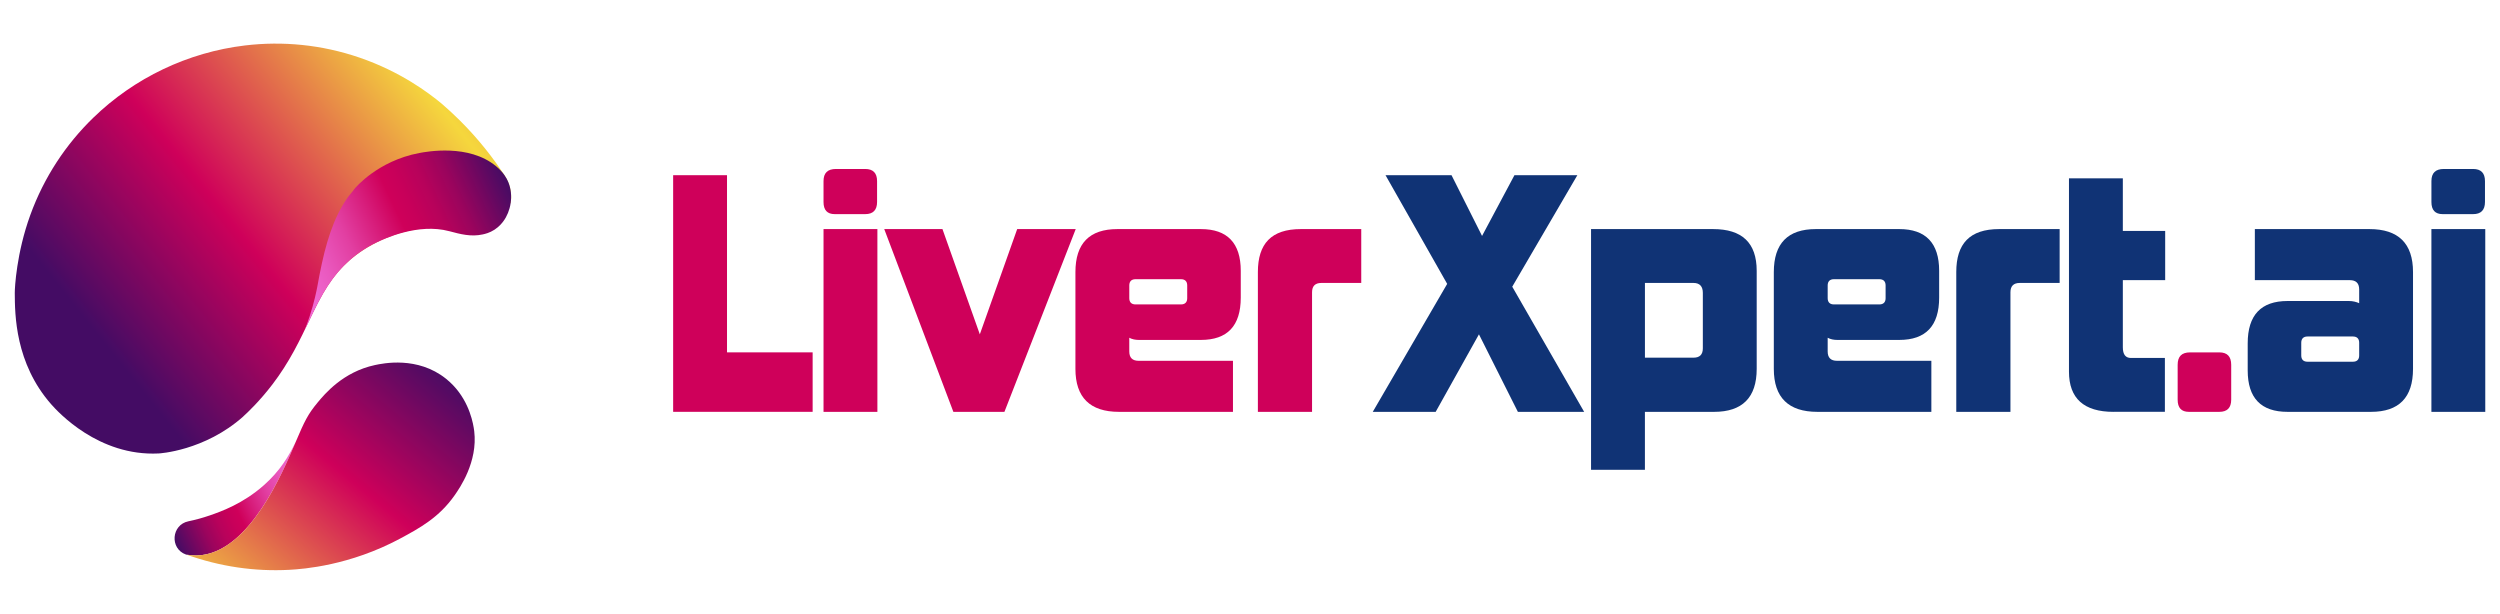
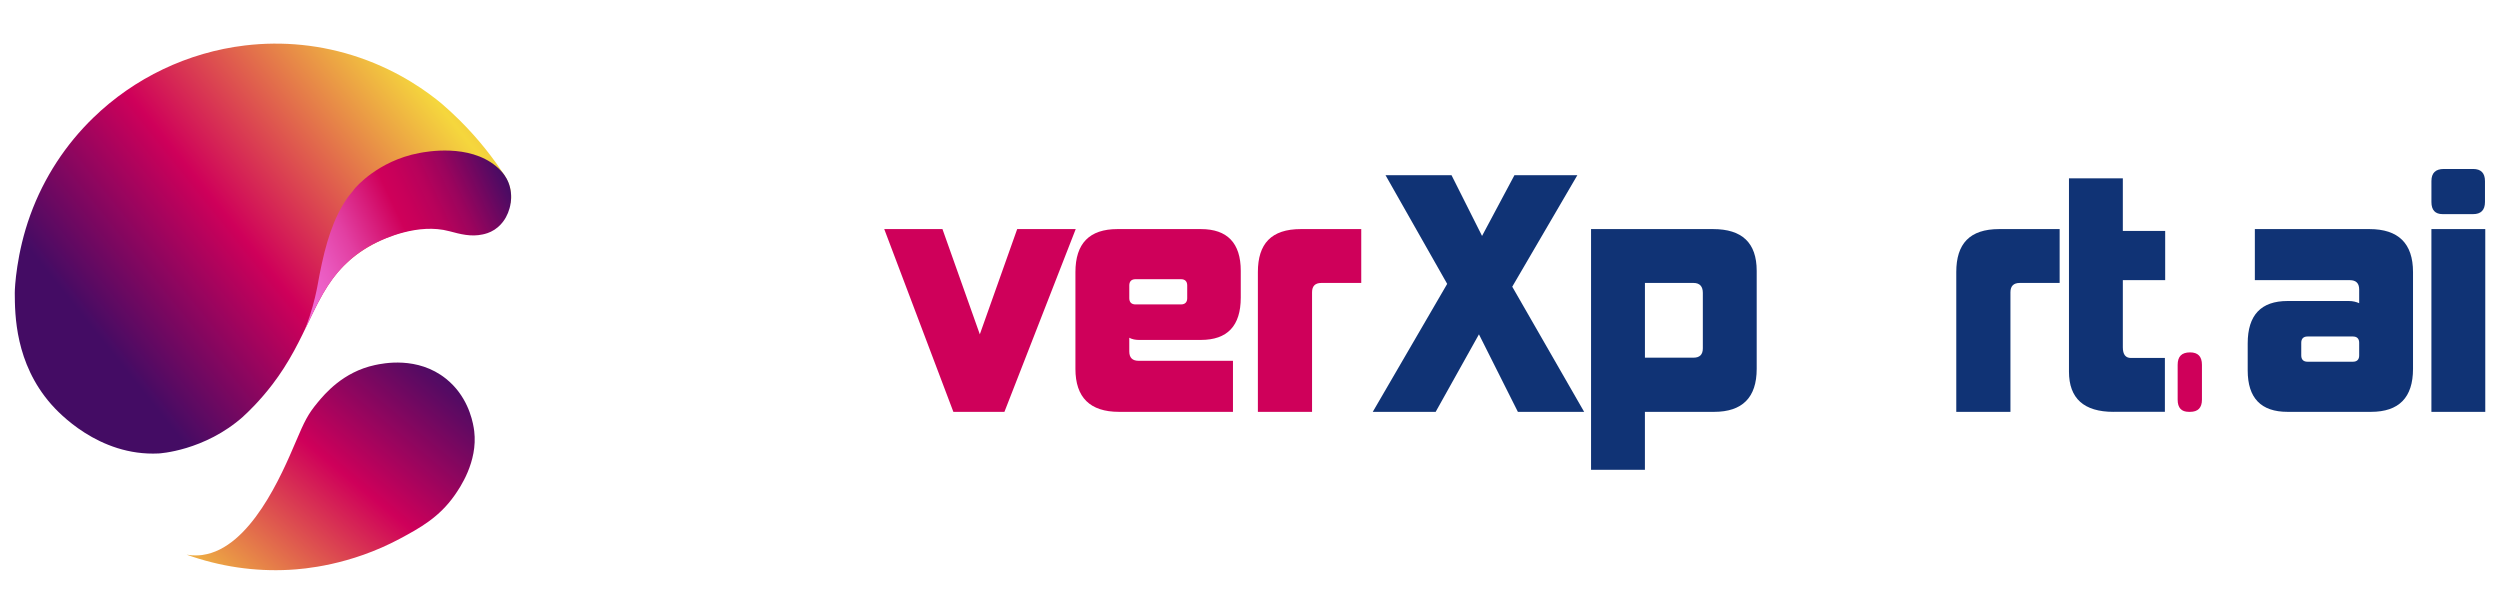
<svg xmlns="http://www.w3.org/2000/svg" id="Layer_1" data-name="Layer 1" viewBox="0 0 1120 275">
  <defs>
    <style>
      .cls-1 {
        fill: #cf005a;
      }

      .cls-2 {
        fill: url(#linear-gradient-2);
      }

      .cls-3 {
        fill: #103375;
      }

      .cls-4 {
        fill: url(#linear-gradient-4);
      }

      .cls-5 {
        fill: url(#linear-gradient-3);
      }

      .cls-6 {
        fill: url(#linear-gradient);
      }
    </style>
    <linearGradient id="linear-gradient" x1="5008.48" y1="1047.52" x2="5076.73" y2="1047.52" gradientTransform="translate(5115.42 -978.09) rotate(154.75)" gradientUnits="userSpaceOnUse">
      <stop offset="0" stop-color="#f16ed7" />
      <stop offset=".08" stop-color="#ef68d0" />
      <stop offset=".18" stop-color="#ea59bf" />
      <stop offset=".31" stop-color="#e23fa2" />
      <stop offset=".44" stop-color="#d71c7a" />
      <stop offset=".54" stop-color="#cf005a" />
      <stop offset=".6" stop-color="#c8005a" />
      <stop offset=".69" stop-color="#b7025b" />
      <stop offset=".79" stop-color="#9a045d" />
      <stop offset=".89" stop-color="#720760" />
      <stop offset="1" stop-color="#440c64" />
    </linearGradient>
    <linearGradient id="linear-gradient-2" x1="201.09" y1="165.59" x2="18.33" y2="387.4" gradientUnits="userSpaceOnUse">
      <stop offset="0" stop-color="#440c64" />
      <stop offset=".23" stop-color="#cf005a" />
      <stop offset=".54" stop-color="#f5d73d" />
      <stop offset="1" stop-color="#cf005a" />
    </linearGradient>
    <linearGradient id="linear-gradient-3" x1="5069.39" y1="1147.39" x2="4738.08" y2="1225.89" gradientTransform="translate(5115.42 -978.09) rotate(154.75)" gradientUnits="userSpaceOnUse">
      <stop offset="0" stop-color="#440c64" />
      <stop offset=".23" stop-color="#cf005a" />
      <stop offset=".54" stop-color="#f5d73d" />
      <stop offset="1" stop-color="#cf005a" />
    </linearGradient>
    <linearGradient id="linear-gradient-4" x1="4872.67" y1="1131.57" x2="4983.21" y2="1131.57" gradientTransform="translate(5115.42 -978.09) rotate(154.75)" gradientUnits="userSpaceOnUse">
      <stop offset="0" stop-color="#440c64" />
      <stop offset=".11" stop-color="#720760" />
      <stop offset=".21" stop-color="#9a045d" />
      <stop offset=".31" stop-color="#b7025b" />
      <stop offset=".4" stop-color="#c8005a" />
      <stop offset=".46" stop-color="#cf005a" />
      <stop offset=".56" stop-color="#d71c7a" />
      <stop offset=".69" stop-color="#e23fa2" />
      <stop offset=".82" stop-color="#ea59bf" />
      <stop offset=".92" stop-color="#ef68d0" />
      <stop offset="1" stop-color="#f16ed7" />
    </linearGradient>
  </defs>
  <g>
-     <path class="cls-1" d="M301.57,184.51v-106.02h24.13v79.37h38.36v26.64h-62.49Z" />
-     <path class="cls-1" d="M373.96,95.93c-3.35,0-5.02-1.81-5.02-5.44v-9.35c0-3.63,1.81-5.44,5.58-5.44h13.11c3.49,0,5.3,1.81,5.3,5.44v9.35c0,3.63-1.81,5.44-5.3,5.44h-13.67ZM368.94,184.51v-81.88h24.13v81.88h-24.13Z" />
    <path class="cls-1" d="M427.11,184.51l-30.97-81.88h26.08l16.74,47.15,16.74-47.15h26.22l-31.94,81.88h-22.88Z" />
    <path class="cls-1" d="M501.32,184.51c-12.97,0-19.53-6.42-19.53-19.25v-43.38c0-12.83,6.28-19.25,18.83-19.25h37.38c11.86,0,17.86,6.28,17.86,18.69v12c0,12.69-6,18.97-17.86,18.97h-27.76c-1.53,0-3.07-.28-4.32-.98v6.14c0,2.79,1.39,4.19,4.18,4.19h42.27v22.88h-51.06ZM531.87,127.87c0-1.81-.98-2.79-2.79-2.79h-20.37c-1.81,0-2.79.98-2.79,2.79v5.72c0,1.81.98,2.79,2.79,2.79h20.37c1.81,0,2.79-.98,2.79-2.79v-5.72Z" />
    <path class="cls-1" d="M563.53,184.51v-62.63c0-12.69,6-19.25,19.25-19.25h27.06v24.13h-17.86c-2.79,0-4.18,1.4-4.18,4.19v53.57h-24.27Z" />
    <path class="cls-3" d="M680.01,184.51l-17.44-34.73-19.39,34.73h-28.18l33.34-57.33-27.62-48.68h29.57l13.67,27.2,14.51-27.2h28.18l-29.16,49.94,32.22,56.08h-29.71Z" />
    <path class="cls-3" d="M736.92,184.51v25.95h-24.13v-107.83h54.68c12.97,0,19.53,6.14,19.53,18.69v43.94c0,12.83-6.42,19.25-19.11,19.25h-30.97ZM762.87,131.22c0-2.93-1.39-4.46-4.18-4.46h-21.76v33.48h21.76c2.79,0,4.18-1.39,4.18-4.18v-24.83Z" />
-     <path class="cls-3" d="M814.2,184.51c-12.97,0-19.53-6.42-19.53-19.25v-43.38c0-12.83,6.28-19.25,18.83-19.25h37.38c11.86,0,17.86,6.28,17.86,18.69v12c0,12.69-6,18.97-17.86,18.97h-27.76c-1.53,0-3.07-.28-4.32-.98v6.14c0,2.79,1.39,4.19,4.18,4.19h42.27v22.88h-51.06ZM844.75,127.87c0-1.81-.98-2.79-2.79-2.79h-20.37c-1.81,0-2.79.98-2.79,2.79v5.72c0,1.81.98,2.79,2.79,2.79h20.37c1.81,0,2.79-.98,2.79-2.79v-5.72Z" />
    <path class="cls-3" d="M876.41,184.51v-62.63c0-12.69,6-19.25,19.25-19.25h27.06v24.13h-17.86c-2.79,0-4.18,1.4-4.18,4.19v53.57h-24.27Z" />
    <path class="cls-3" d="M946.85,184.51c-13.25,0-19.95-6-19.95-18v-86.63h24.13v23.58h18.97v22.04h-18.97v30.13c0,3.21,1.26,4.74,3.63,4.74h15.21v24.13h-23.02Z" />
-     <path class="cls-1" d="M980.61,184.51c-3.35,0-5.02-1.81-5.02-5.44v-15.62c0-3.77,1.81-5.58,5.58-5.58h13.11c3.49,0,5.3,1.81,5.3,5.58v15.62c0,3.63-1.81,5.44-5.3,5.44h-13.67Z" />
+     <path class="cls-1" d="M980.61,184.51c-3.35,0-5.02-1.81-5.02-5.44v-15.62c0-3.77,1.81-5.58,5.58-5.58c3.49,0,5.3,1.81,5.3,5.58v15.62c0,3.63-1.81,5.44-5.3,5.44h-13.67Z" />
    <path class="cls-3" d="M1024.83,184.51c-11.86,0-17.86-6.14-17.86-18.55v-12.14c0-12.69,6-18.97,17.86-18.97h27.48c1.81,0,3.35.42,4.6.98v-6.14c0-2.79-1.4-4.18-4.19-4.18h-42.55v-22.88h51.33c12.97,0,19.53,6.42,19.53,19.25v43.38c0,12.83-6.28,19.25-18.83,19.25h-37.38ZM1056.91,153.54c0-1.81-.98-2.79-2.79-2.79h-20.37c-1.81,0-2.79.98-2.79,2.79v5.72c0,1.81.98,2.79,2.79,2.79h20.37c1.81,0,2.79-.98,2.79-2.79v-5.72Z" />
    <path class="cls-3" d="M1094.3,95.93c-3.35,0-5.02-1.81-5.02-5.44v-9.35c0-3.63,1.81-5.44,5.58-5.44h13.11c3.49,0,5.3,1.81,5.3,5.44v9.35c0,3.63-1.81,5.44-5.3,5.44h-13.67ZM1089.27,184.51v-81.88h24.13v81.88h-24.13Z" />
  </g>
  <g>
-     <path class="cls-6" d="M83.3,248.4c.1.04.2.07.3.11,3.25.53,5.74.32,7.16.12,21.4-3.01,35.47-36.02,41.7-50.63,0,0,0,0,0,0-3.16,6.41-6.89,12.87-14.26,19.39-9.35,8.27-19.03,11.72-24.17,13.5-3.32,1.15-6.54,2.01-9.63,2.65-7.63,1.57-8.44,12.23-1.12,14.88Z" />
    <path class="cls-2" d="M90.77,248.62c-1.42.2-3.91.41-7.16-.12,14.97,5.35,30.55,7.61,45.98,6.78,6.45-.34,27.18-1.95,49.6-13.96,8.94-4.79,17.56-9.53,24.51-19.47,2.2-3.15,10.42-14.9,8.75-28.7-.03-.25-.1-.8-.22-1.51-.74-4.45-3.23-14.6-12.42-21.96-12.78-10.23-28.32-6.88-31.85-6.13-14.31,3.08-22.49,12.95-25.74,16.87-4.3,5.19-5.78,8.26-9.74,17.55-6.23,14.62-20.31,47.63-41.71,50.64Z" />
    <path class="cls-5" d="M109.02,186.52c1.86-1.66,7.33-6.85,13.02-14.3,1.87-2.45,3.55-4.86,5.08-7.25,3.37-5.23,6.02-10.3,8.41-15.16,3.21-6.54,5.93-12.7,9.23-18.38,2.61-4.5,5.57-8.69,9.43-12.53,3.37-3.36,7.43-6.46,12.52-9.24,6.76-3.7,13.41-5.8,19.27-6.97,8.56-1.71,15.44-1.46,18.55-1.31.13,0,.25.01.38.02,3.01.16,5.81-.37,8.29-1.43.29-.12.55-.24.81-.37,1.34-.67,2.25-1.3,2.49-1.46.83-.57,3.16-1.99,9.27-5.49-.03-.25-.05-.77.27-1.21.5-.69,1.64-.91,2.74-.4.19-1.18.31-2.64.16-4.31-.34-3.77-1.85-6.57-2.85-8.1-5.09-7.78-11.65-16.29-20.1-24.69-2.75-2.73-5.49-5.25-8.19-7.56-5.83-4.84-18.37-14.27-36.7-20.56-17.02-5.84-34.53-7.47-51.37-5.45-25.53,3.06-49.53,14.51-67.97,32.41-12.22,11.86-22.01,26.56-28.18,43.54-6.21,17.07-6.97,32.71-6.96,34.87.05,9.76.15,31.52,16.31,49.92,2.93,3.33,21.18,23.4,48.16,22.04,0,0,20.5-1.04,37.96-16.62Z" />
    <path class="cls-4" d="M136.63,147.55c.48-1.23,1.25-3.25,2.08-5.79,2.16-6.6,3.13-11.73,3.45-13.35,2.6-14.65,5.55-26.41,11.07-35.96.61-1.05,1.5-2.54,2.75-4.28,0,0,0,0,0,0,1.65-1.91,2.76-3.49,2.8-3.53.42-.54,10.54-12.59,29.04-16.08,3.28-.62,22.23-4.19,34.4,5.89,3.41,2.83,4.82,5.5,5.48,7.1,2.54,6.13,1.06,13.18-2.16,17.53-.54.73-1.8,2.4-4.02,3.84-2.19,1.42-4.19,1.87-5.33,2.12-5.21,1.14-10.02-.15-14.74-1.42-.08-.02-.1-.03-.13-.03-14.03-3.79-29.29,3.43-32.87,5.13-9.02,4.27-14.59,10.26-17.31,13.53-6.47,7.79-9.8,15.64-14.49,25.32Z" />
  </g>
</svg>